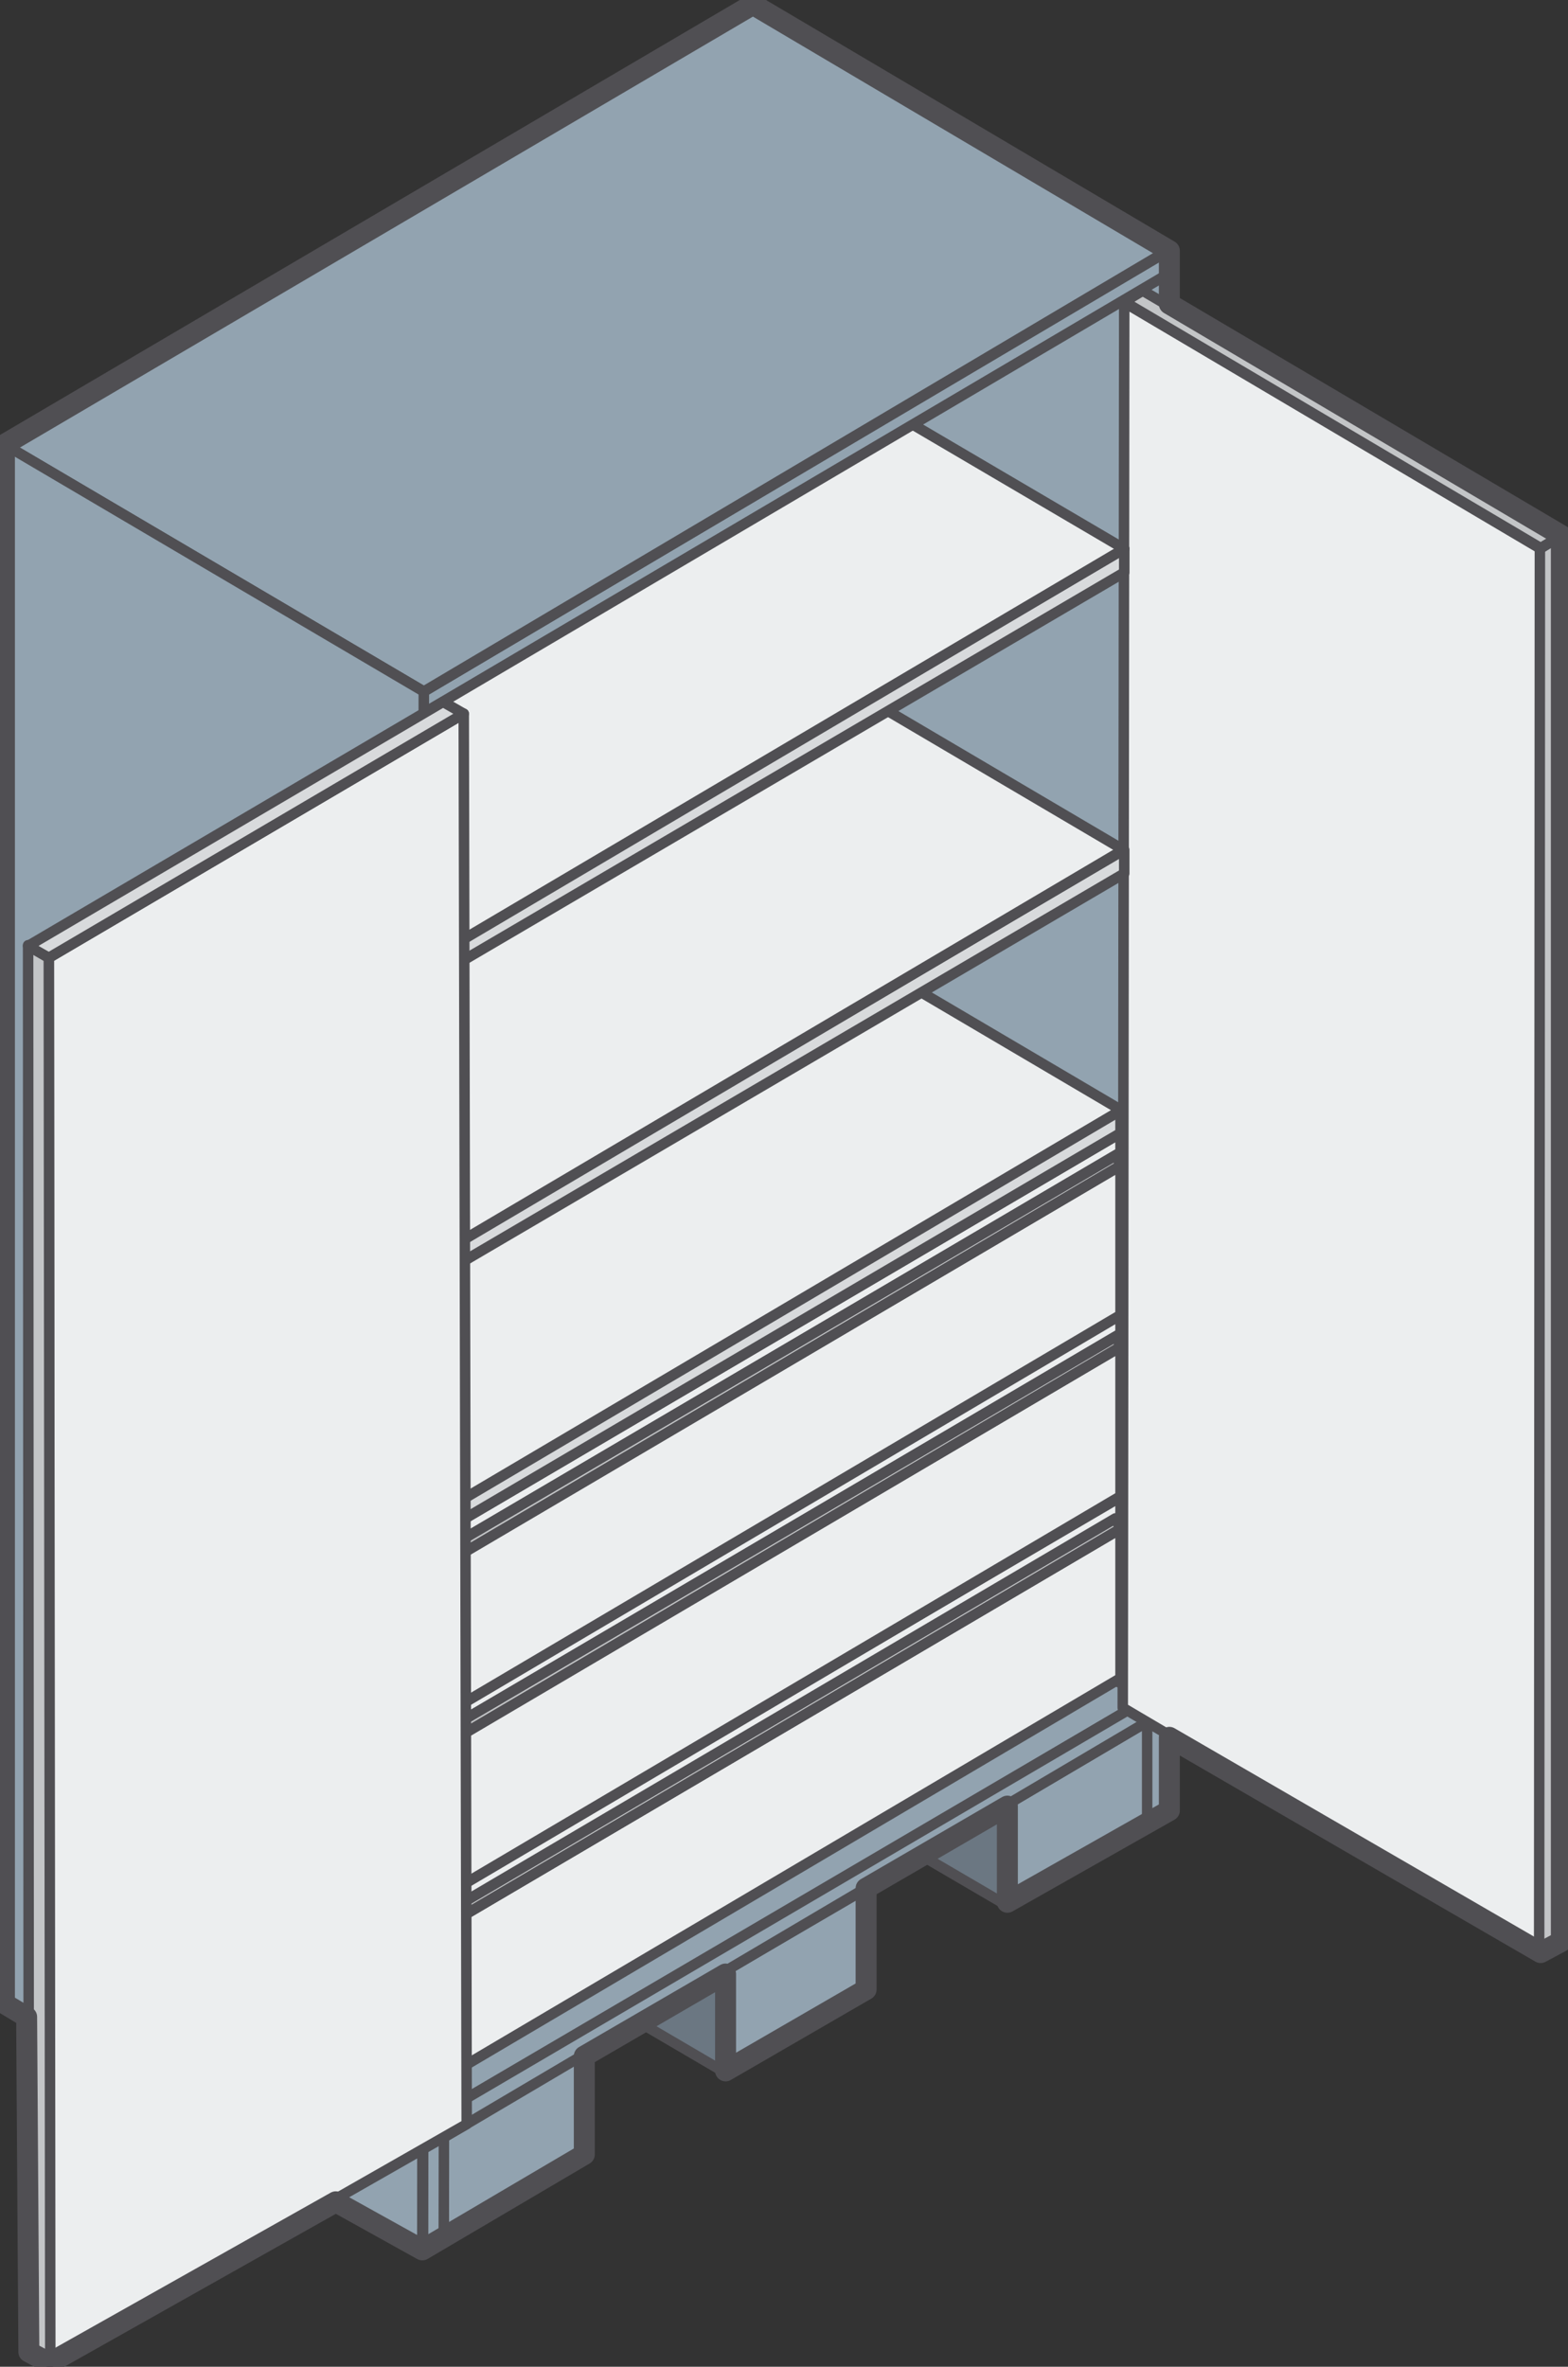
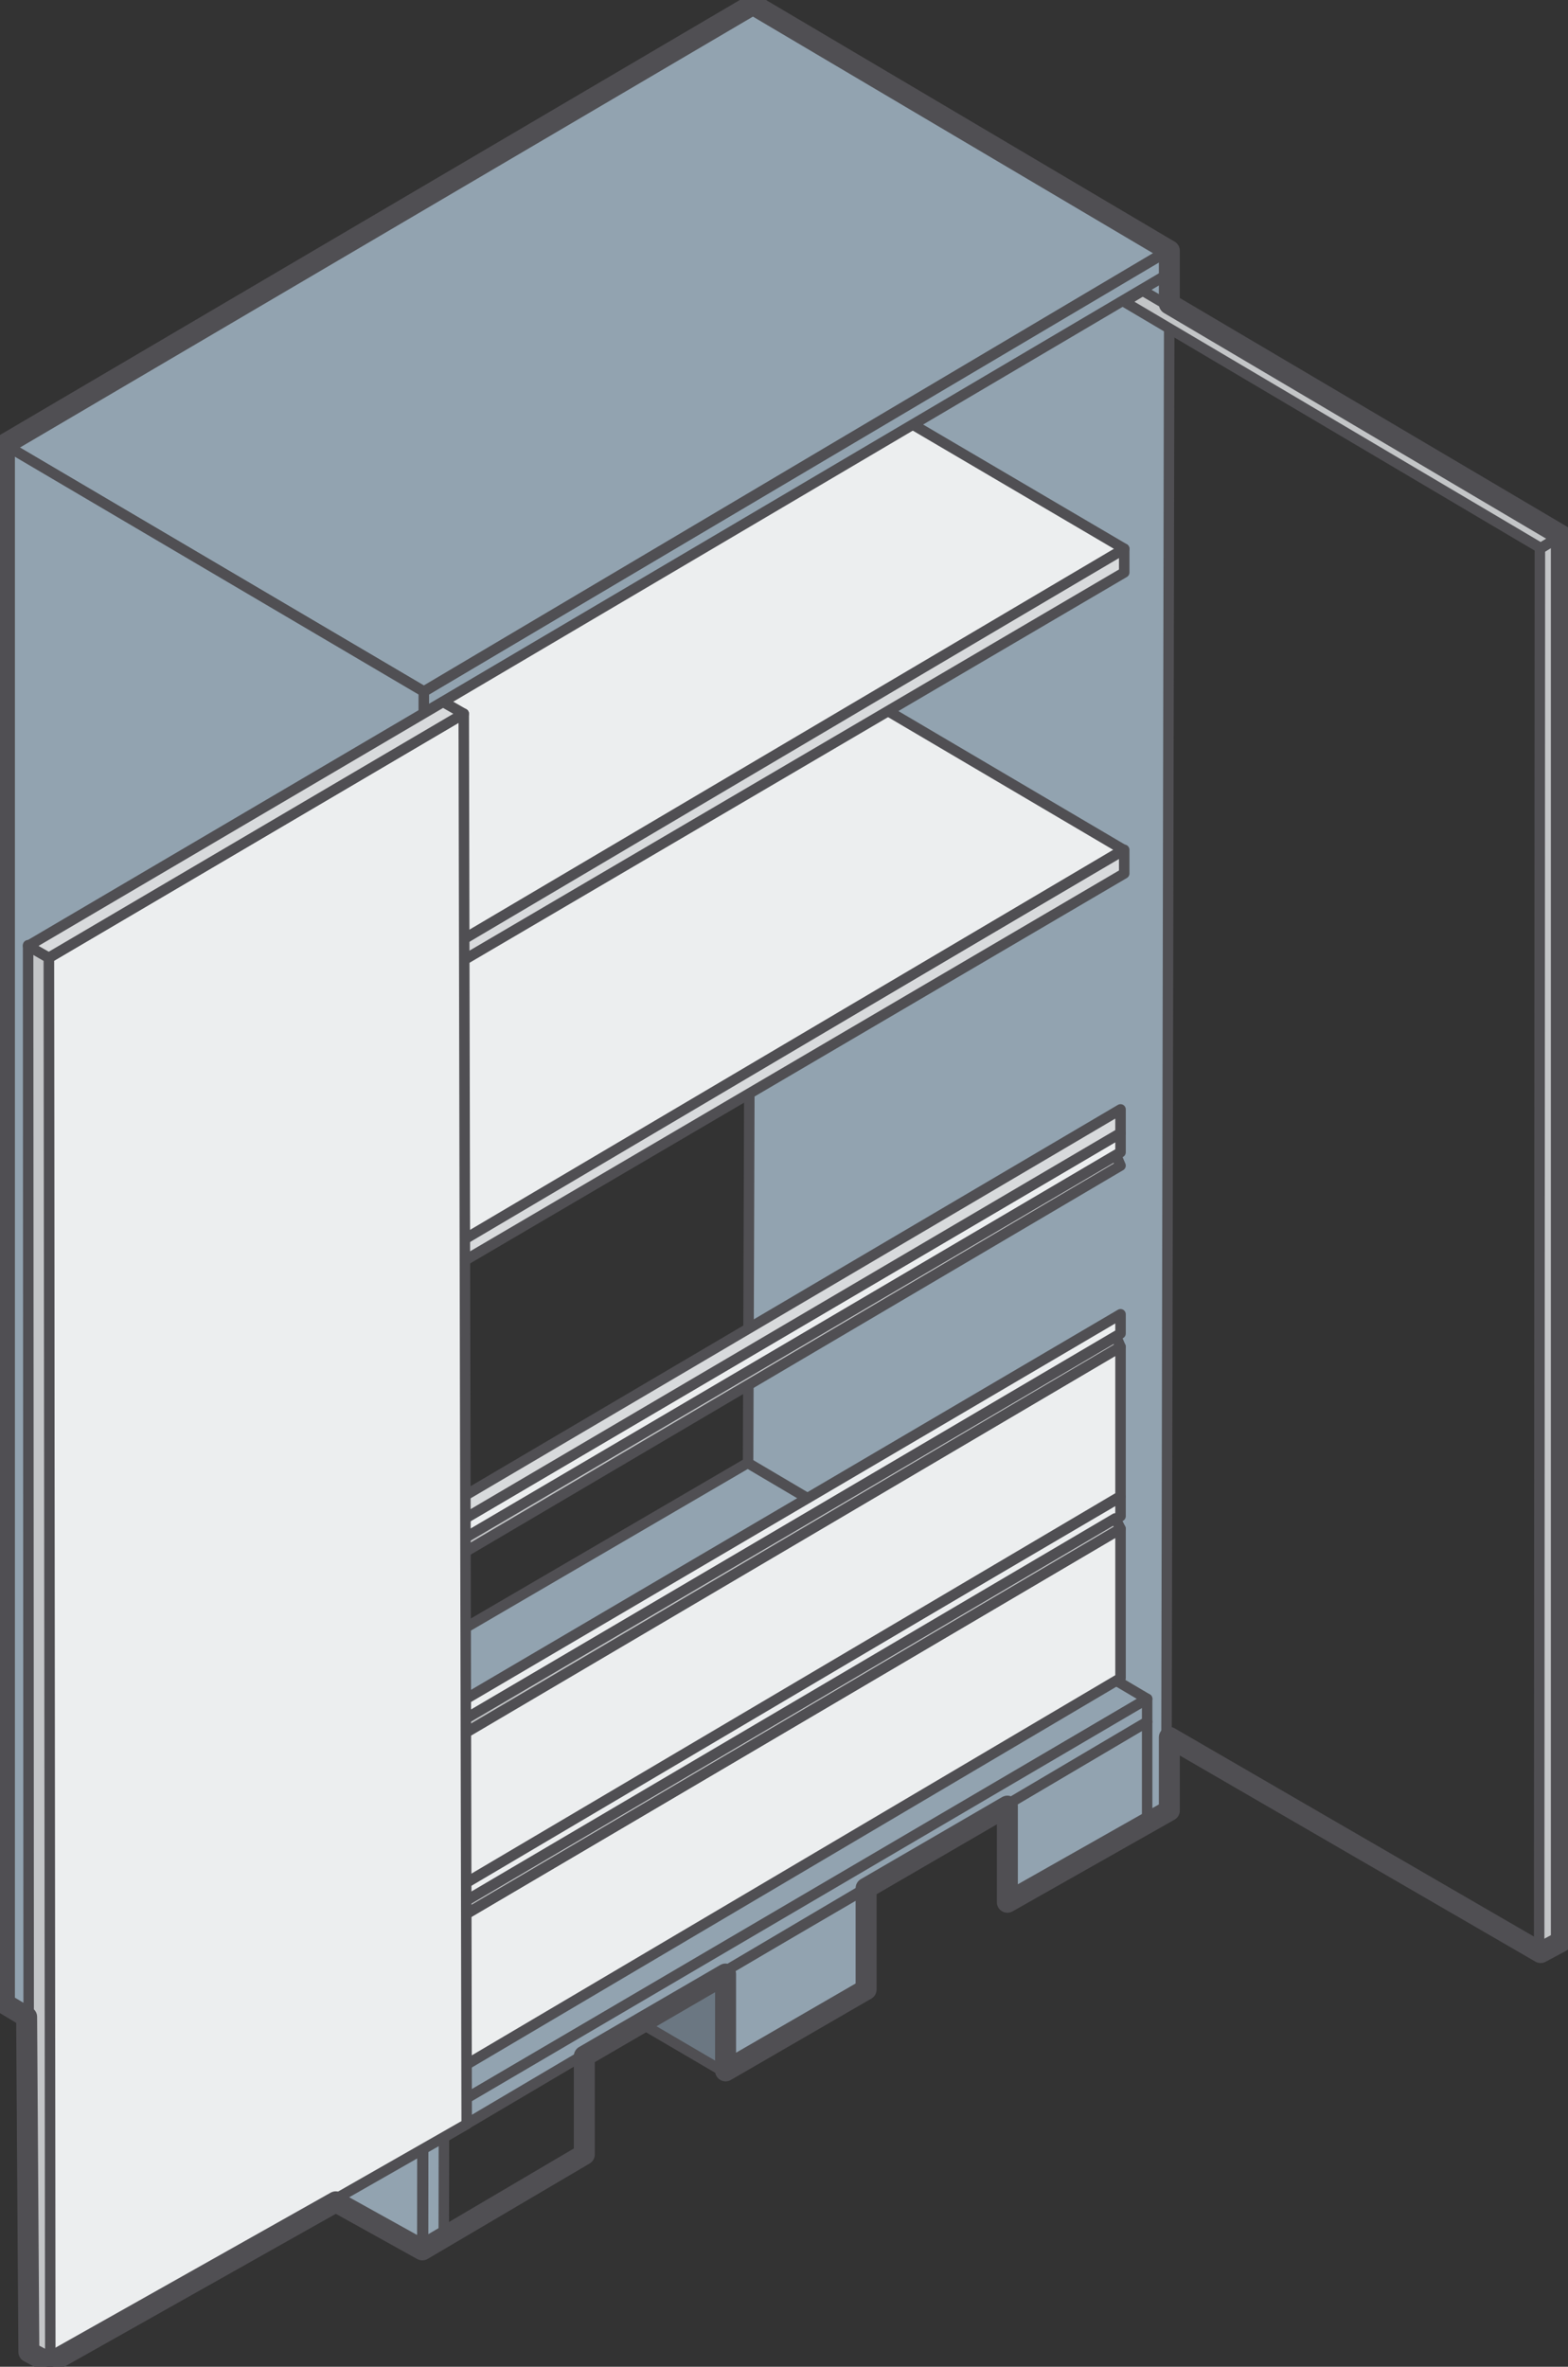
<svg xmlns="http://www.w3.org/2000/svg" id="Layer_1" x="0px" y="0px" viewBox="0 0 212 320" xml:space="preserve">
  <rect x="0" y="0" width="212" height="320" fill="#333333" stroke="none" />
  <g>
    <g>
      <path fill="#92A3B0" stroke="#504F53" stroke-width="1.417" stroke-linejoin="round" stroke-miterlimit="22.926" d="M57.3,96.5 v-3.1L158,33.9l0,3.1L57.3,96.5z" />
      <path fill="#92A3B0" stroke="#504F53" stroke-width="1.417" stroke-linejoin="round" stroke-miterlimit="22.926" d=" M101.1,211.5l0.7-210.9l56.3,33.3l-0.4,210.9l-2.5,1.7L101.1,211.5z" />
      <path fill="#92A3B0" stroke="#504F53" stroke-width="1.417" stroke-linejoin="round" stroke-miterlimit="22.926" d=" M155.1,246.5l0-13.7L136.1,244l0,13.7L155.1,246.5z" />
-       <path fill="#6B7782" stroke="#504F53" stroke-width="1.417" stroke-linejoin="round" stroke-miterlimit="22.926" d="M136.1,244 l-58.8-34.6v13.8l58.8,34.4L136.1,244z" />
      <path fill="#6B7782" stroke="#504F53" stroke-width="1.417" stroke-linejoin="round" stroke-miterlimit="22.926" d="M98.1,266.6 L39.3,232l0,13.8L98,280.2L98.1,266.6z" />
      <path fill="#92A3B0" stroke="#504F53" stroke-width="1.417" stroke-linejoin="round" stroke-miterlimit="22.926" d=" M155.1,229.7l-54-31.9L3.1,255l54.6,32.2L155.1,229.7z" />
-       <path fill="#92A3B0" stroke="#504F53" stroke-width="1.417" stroke-linejoin="round" stroke-miterlimit="22.926" d="M79,291.3 l0.1-13.7L60,288.8v13.7L79,291.3z" />
      <path fill="#92A3B0" stroke="#504F53" stroke-width="1.417" stroke-linejoin="round" stroke-miterlimit="22.926" d="M117.1,269 l0.1-13.7L98,266.5v13.7L117.1,269z" />
      <path fill="#92A3B0" stroke="#504F53" stroke-width="1.417" stroke-linejoin="round" stroke-miterlimit="22.926" d="M60,289 v-3.5l95.1-55.8l0,3.1L60,289z" />
      <path fill="#92A3B0" stroke="#504F53" stroke-width="1.417" stroke-linejoin="round" stroke-miterlimit="22.926" d="M57.2,304.1 l0.2-207.6l2.9-1.7L60,302.5L57.2,304.1z" />
-       <path fill="#ECEEEF" stroke="#504F53" stroke-width="1.417" stroke-linejoin="round" stroke-miterlimit="22.926" d=" M151.8,230.9l0.2-190l56.3,33.3l-0.1,190L151.8,230.9z" />
      <path fill="#C3C5C7" stroke="#504F53" stroke-width="1.417" stroke-linejoin="round" stroke-miterlimit="22.926" d=" M208.1,264.1l0.1-189.9l2.7-1.7l0,190.1L208.1,264.1z" />
      <path fill="#C3C5C7" stroke="#504F53" stroke-width="1.417" stroke-linejoin="round" stroke-miterlimit="22.926" d="M211,72.5 l-56.5-33.2l-2.5,1.5l56.3,33.3L211,72.5z" />
      <path fill="#C3C5C7" stroke="#504F53" stroke-width="1.417" stroke-linejoin="round" stroke-miterlimit="22.926" d="M3.9,127.9 l56.4-33l2.5,1.7l-56.1,33L3.9,127.9z" />
      <path fill="#ECEEEF" stroke="#504F53" stroke-width="1.417" stroke-linejoin="round" stroke-miterlimit="22.926" d="M57.9,261.8 l93.6-55.1l0,20.2l-93.6,55.3V261.8z" />
      <path fill="#ECEEEF" stroke="#504F53" stroke-width="1.417" stroke-linejoin="round" stroke-miterlimit="22.926" d="M57.9,257.3 v2.8l93.6-55.1v-2.6L57.9,257.3z" />
      <path fill="#C3C5C7" stroke="#504F53" stroke-width="1.417" stroke-linejoin="round" stroke-miterlimit="22.926" d="M55.9,259.1 l2,2.7l93.6-55.1l-0.7-1.4L57.9,260l0-2.5l-2.1-1.2L55.9,259.1z" />
      <path fill="#ECEEEF" stroke="#504F53" stroke-width="1.417" stroke-linejoin="round" stroke-miterlimit="22.926" d="M57.9,237.2 l93.6-55.1v20.2l-93.6,55.3V237.2z" />
      <path fill="#ECEEEF" stroke="#504F53" stroke-width="1.417" stroke-linejoin="round" stroke-miterlimit="22.926" d="M57.9,232.7 v2.7l93.6-55.1v-2.6L57.9,232.7z" />
      <path fill="#C3C5C7" stroke="#504F53" stroke-width="1.417" stroke-linejoin="round" stroke-miterlimit="22.926" d="M55.9,234.5 l2.1,2.7l93.5-55.1l-0.6-1.4l-92.9,54.6l0-2.5l-2-1.2L55.9,234.5z" />
-       <path fill="#ECEEEF" stroke="#504F53" stroke-width="1.417" stroke-linejoin="round" stroke-miterlimit="22.926" d="M57.9,212.7 l93.6-55.1v20.2l-93.6,55.3V212.7z" />
      <path fill="#ECEEEF" stroke="#504F53" stroke-width="1.417" stroke-linejoin="round" stroke-miterlimit="22.926" d="M57.9,208.2 v2.7l93.6-55.1v-2.6L57.9,208.2z" />
      <path fill="#C3C5C7" stroke="#504F53" stroke-width="1.417" stroke-linejoin="round" stroke-miterlimit="22.926" d="M55.9,210 l2.1,2.7l93.5-55.1l-0.6-1.4l-92.9,54.6l0-2.5l-2-1.2L55.9,210z" />
      <path fill="#D8DADC" stroke="#504F53" stroke-width="1.417" stroke-linejoin="round" stroke-miterlimit="22.926" d="M58.3,208 v-3.1l93.2-54.9v3.2L58.3,208z" />
-       <path fill="#ECEEEF" stroke="#504F53" stroke-width="1.417" stroke-linejoin="round" stroke-miterlimit="22.926" d="M1.9,171.5 l89.8-56.7l59.9,35.3l-92.9,54.9L1.9,171.5z" />
      <path fill="#D8DADC" stroke="#504F53" stroke-width="1.417" stroke-linejoin="round" stroke-miterlimit="22.926" d="M58.8,172.8 v-3.1l93.2-54.8v3.2L58.8,172.8z" />
      <path fill="#ECEEEF" stroke="#504F53" stroke-width="1.417" stroke-linejoin="round" stroke-miterlimit="22.926" d="M2.3,136.4 L92,79.6l59.9,35.3L59,169.8L2.3,136.4z" />
      <path fill="#D8DADC" stroke="#504F53" stroke-width="1.417" stroke-linejoin="round" stroke-miterlimit="22.926" d="M58.8,132.1 V129L152,74.2v3.2L58.8,132.1z" />
      <path fill="#ECEEEF" stroke="#504F53" stroke-width="1.417" stroke-linejoin="round" stroke-miterlimit="22.926" d="M2.3,95.7 l89.8-56.7L152,74.2l-92.9,54.9L2.3,95.7z" />
      <path fill="#92A3B0" stroke="#504F53" stroke-width="1.417" stroke-linejoin="round" stroke-miterlimit="22.926" d="M57.3,96.4 v-2.9L158,33.9l0,3.1L57.3,96.4z" />
      <path fill="#92A3B0" stroke="#504F53" stroke-width="1.417" stroke-linejoin="round" stroke-miterlimit="22.926" d="M0.6,60.1 L101.8,0.6L158,33.8L57.3,93.5L0.6,60.1z" />
      <path fill="#92A3B0" stroke="#504F53" stroke-width="1.417" stroke-linejoin="round" stroke-miterlimit="22.926" d="M0.6,270.9 V60.1l56.7,33.4l-0.2,210.6L0.6,270.9z" />
      <path fill="#ECEEEF" stroke="#504F53" stroke-width="1.417" stroke-linejoin="round" stroke-miterlimit="22.926" d="M63.1,287.2 L62.7,96.5l-56.1,33l0.1,189.9L63.1,287.2z" />
      <path fill="#C3C5C7" stroke="#504F53" stroke-width="1.417" stroke-linejoin="round" stroke-miterlimit="22.926" d="M6.8,319.4 L6.6,129.5l-2.8-1.7l0.1,190.1L6.8,319.4z" />
      <path fill="#D8DADC" stroke="#504F53" stroke-width="1.417" stroke-linejoin="round" stroke-miterlimit="22.926" d="M6.6,129.5 l-2.8-1.6l56.1-33l2.8,1.6L6.6,129.5z" />
      <path fill="none" stroke="#504F53" stroke-width="2.835" stroke-linejoin="round" stroke-miterlimit="22.926" d="M158.1,33.9 L101.8,0.6L0.6,60.1v210.8l3,1.8l0.3,45.3l2.8,1.5l38.7-21.8l11.7,6.5L79,291.3V278l19.1-11.1v13.1l19-11v-13.7l19.1-11.1l0,13 l21.9-12.4v-9.9l50.2,29.1l2.8-1.5l0-190.1l-53-31.3L158.1,33.9z" />
    </g>
  </g>
</svg>